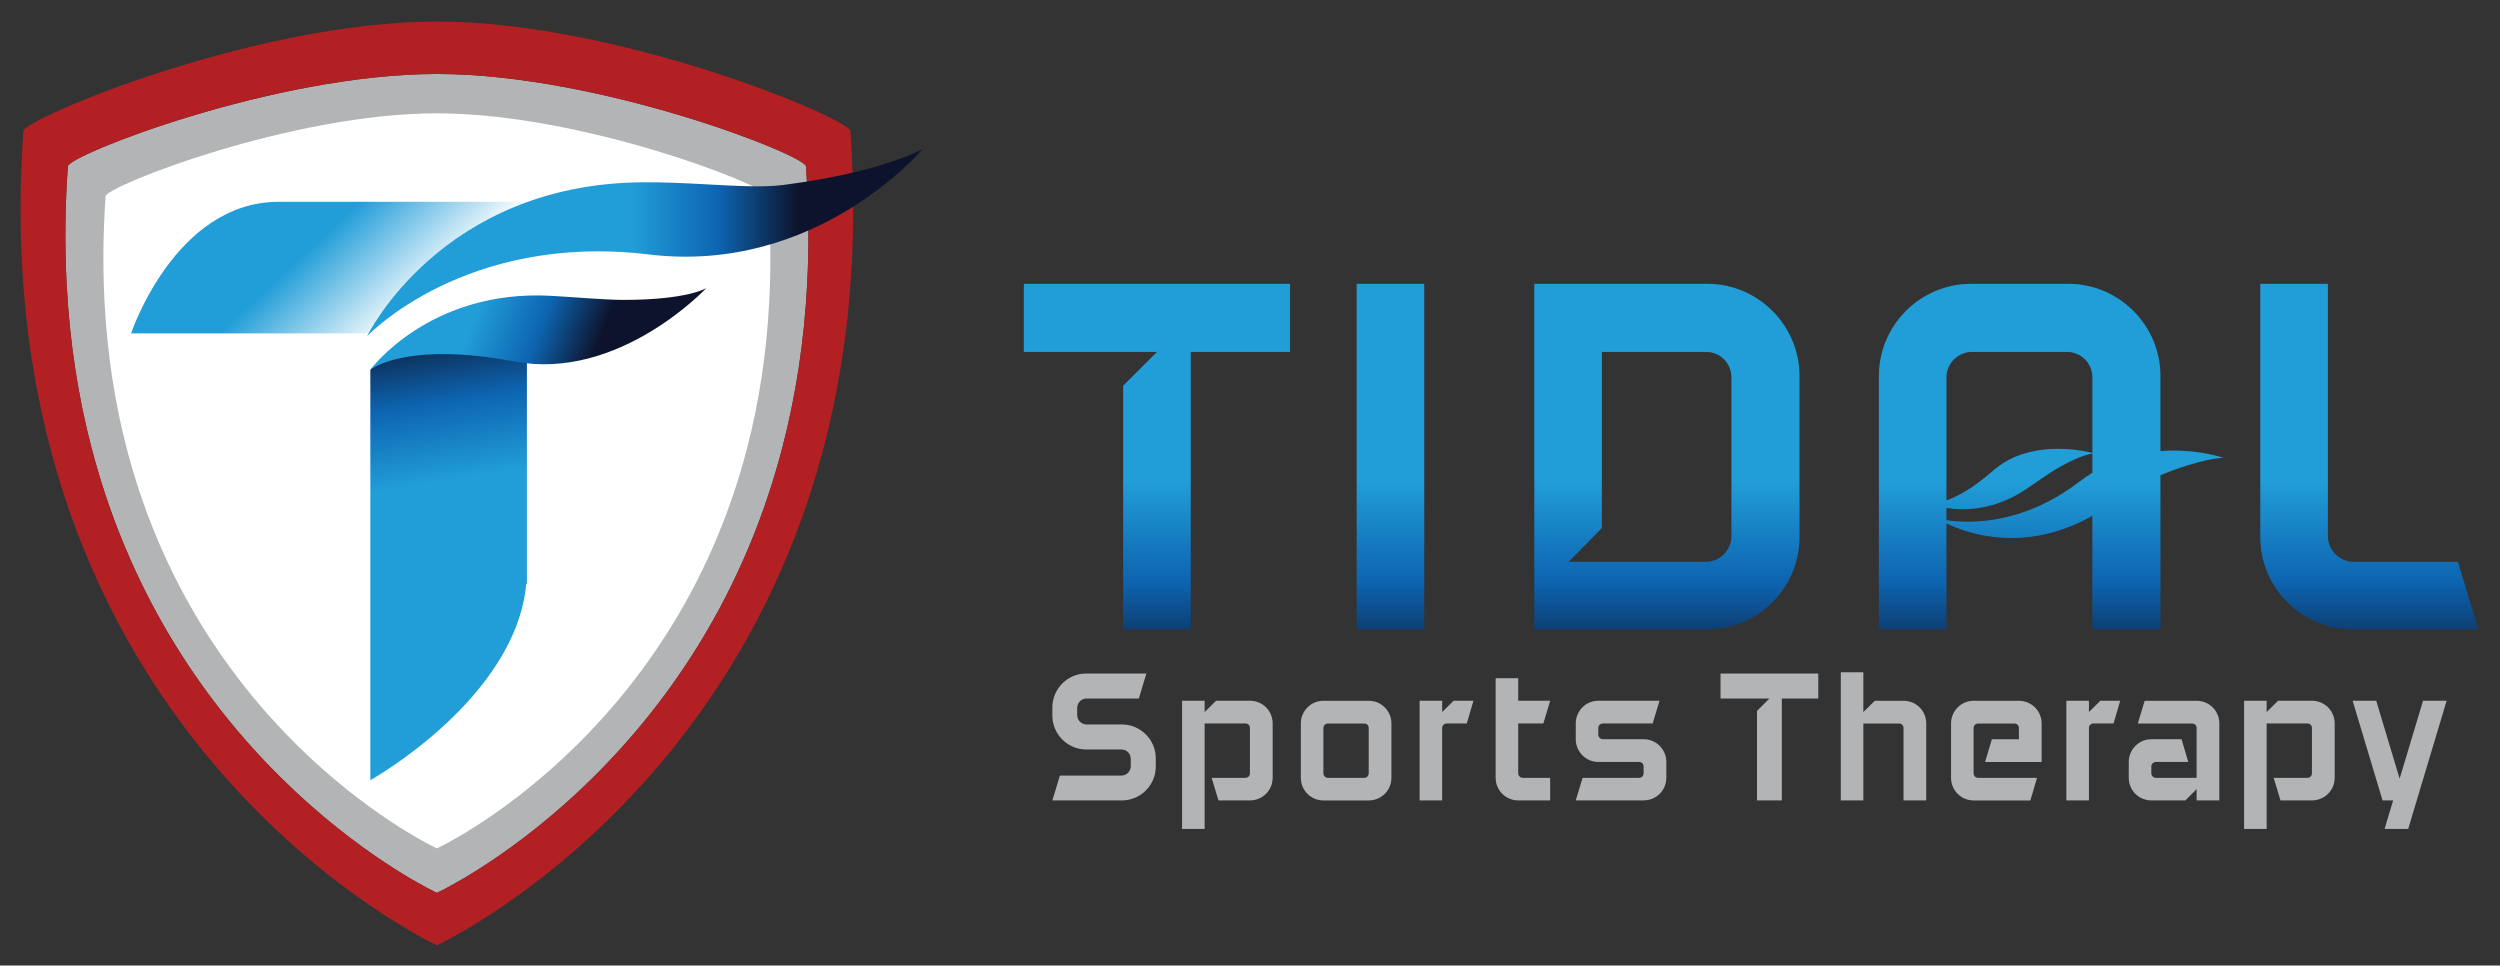
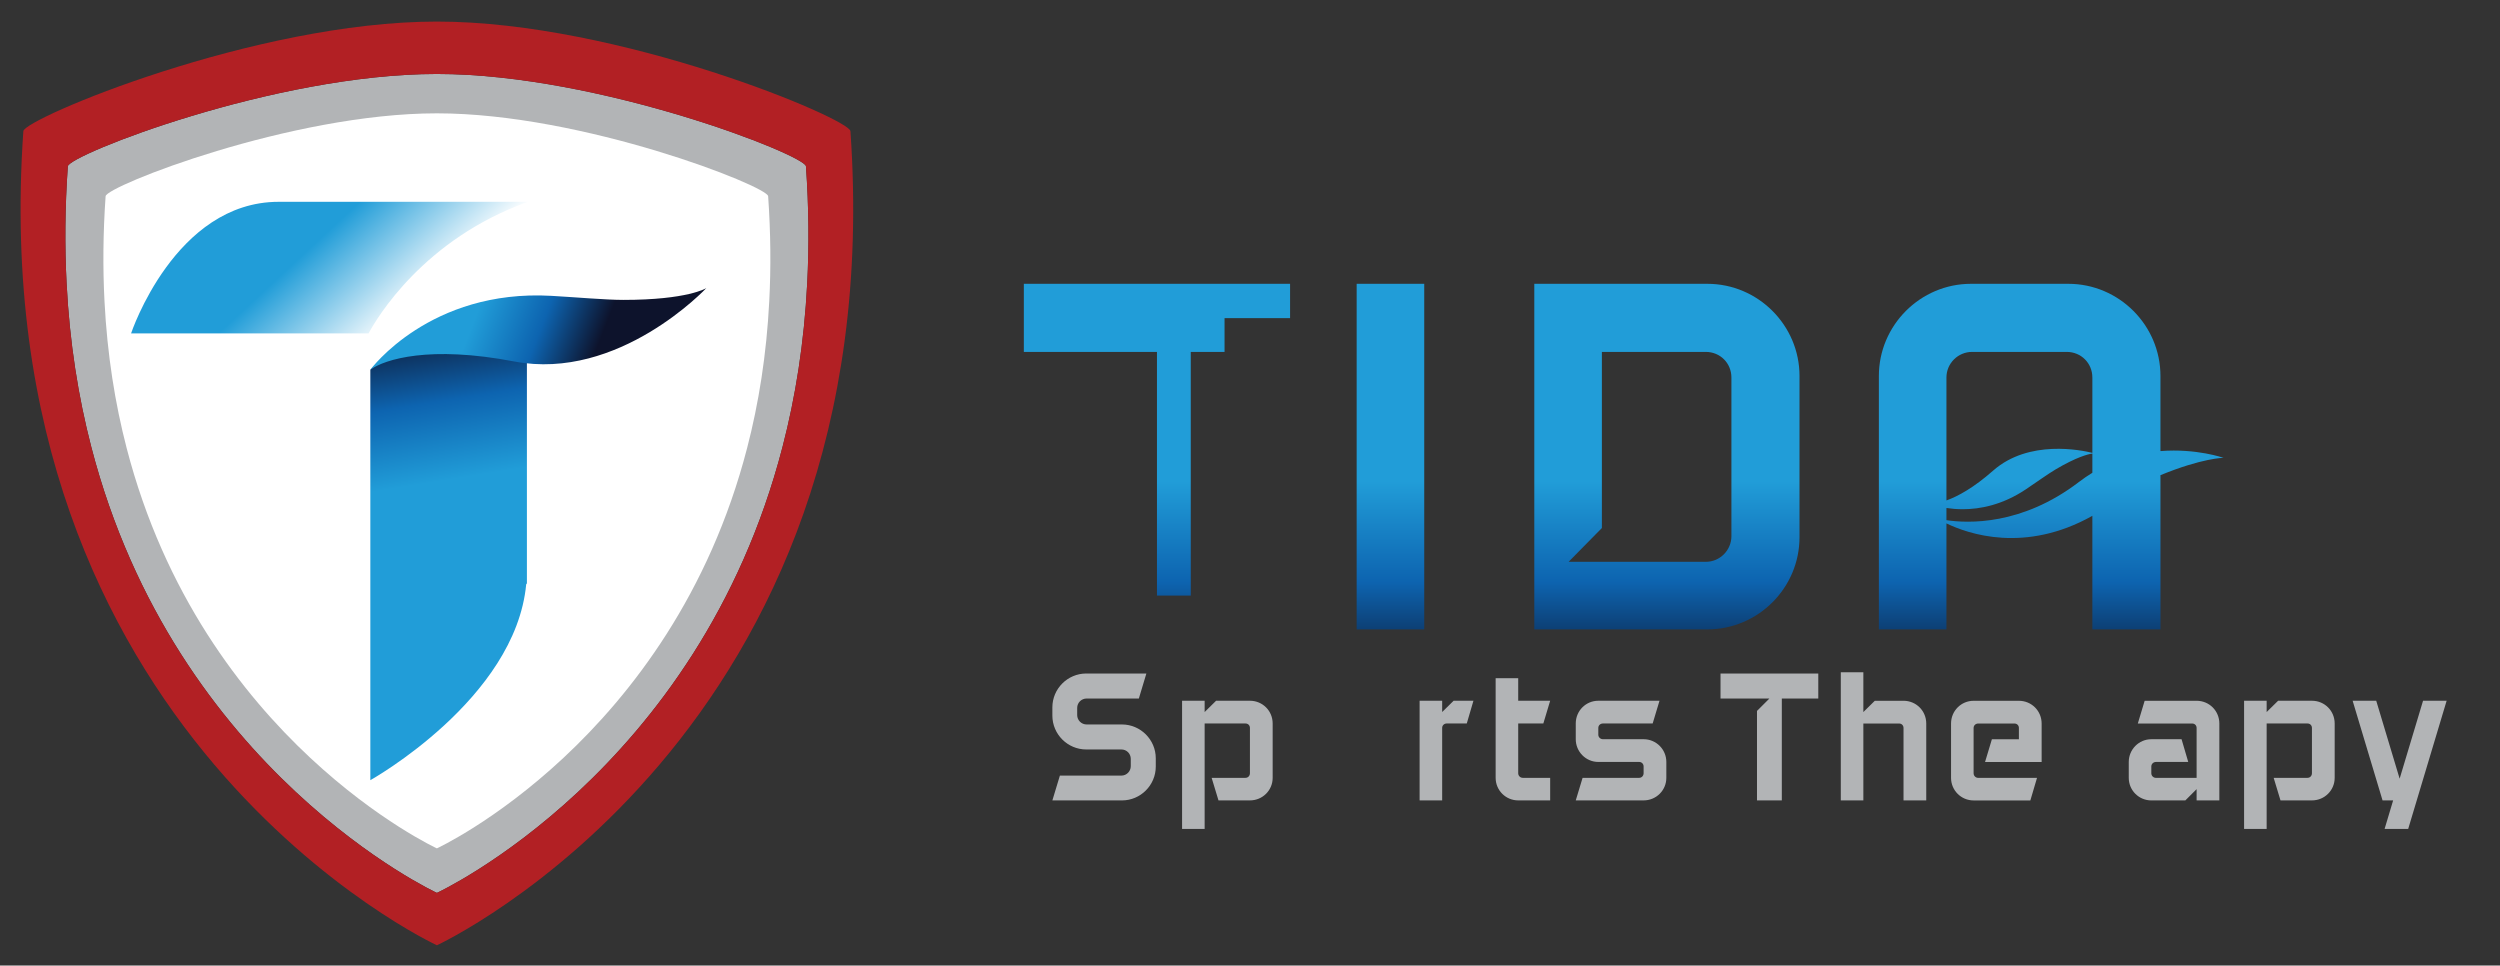
<svg xmlns="http://www.w3.org/2000/svg" width="600.69" height="232" version="1.1" viewBox="0 0 600.69 232" xml:space="preserve">
  <rect x="0" y="0" width="600.69" height="232" fill="#333333" stroke="none" />
  <defs>
    <clipPath id="homedeliveryo">
      <path d="m0 612h792v-612h-792z" />
    </clipPath>
    <clipPath id="homedeliverys">
      <path d="m343.2 507.17v-12.275h23.995l-6.092-6.091v-43.928h12.182v50.019h17.904v12.275z" />
    </clipPath>
    <linearGradient id="homedeliveryi" x2="1" gradientTransform="matrix(0 95.257 95.257 0 367.19 411.85)" gradientUnits="userSpaceOnUse">
      <stop stop-color="#0d132c" offset="0" />
      <stop stop-color="#0d132c" offset=".236" />
      <stop stop-color="#0d64b0" offset=".437" />
      <stop stop-color="#219dd8" offset=".627" />
      <stop stop-color="#219dd8" offset="1" />
    </linearGradient>
    <clipPath id="homedeliveryr">
      <path d="m403.19 444.88h12.181v62.294h-12.181z" />
    </clipPath>
    <linearGradient id="homedeliveryh" x2="1" gradientTransform="matrix(0 95.257 95.257 0 409.28 411.85)" gradientUnits="userSpaceOnUse">
      <stop stop-color="#0d132c" offset="0" />
      <stop stop-color="#0d132c" offset=".236" />
      <stop stop-color="#0d64b0" offset=".437" />
      <stop stop-color="#219dd8" offset=".627" />
      <stop stop-color="#219dd8" offset="1" />
    </linearGradient>
    <clipPath id="homedeliveryq">
      <path d="m435.21 507.17v-62.294h31.194c9.136 0 16.611 7.475 16.611 16.611v29.07c0 9.137-7.475 16.613-16.611 16.613zm12.182-44.021v31.746h18.734c2.584 0 4.615-2.03 4.615-4.614v-28.609c0-2.491-2.031-4.614-4.615-4.614h-24.732z" />
    </clipPath>
    <linearGradient id="homedeliveryg" x2="1" gradientTransform="matrix(0 95.257 95.257 0 459.11 411.85)" gradientUnits="userSpaceOnUse">
      <stop stop-color="#0d132c" offset="0" />
      <stop stop-color="#0d132c" offset=".236" />
      <stop stop-color="#0d64b0" offset=".437" />
      <stop stop-color="#219dd8" offset=".627" />
      <stop stop-color="#219dd8" offset="1" />
    </linearGradient>
    <clipPath id="homedeliveryp">
      <path d="m566.07 507.17v-45.683c0-9.136 7.476-16.611 16.612-16.611h22.701l-3.691 12.182h-18.826c-2.491 0-4.614 2.123-4.614 4.614v45.498z" />
    </clipPath>
    <linearGradient id="homedeliveryf" x2="1" gradientTransform="matrix(0 95.257 95.257 0 585.73 411.85)" gradientUnits="userSpaceOnUse">
      <stop stop-color="#0d132c" offset="0" />
      <stop stop-color="#0d132c" offset=".236" />
      <stop stop-color="#0d64b0" offset=".437" />
      <stop stop-color="#219dd8" offset=".627" />
      <stop stop-color="#219dd8" offset="1" />
    </linearGradient>
    <clipPath id="homedeliveryn">
      <path d="m513.93 507.17c-9.137 0-16.611-7.476-16.611-16.613v-45.681h12.181v19.106c3.894-1.888 14.148-5.467 26.302 1.366v-20.472h12.273v27.801c7.585 3.111 11.365 3.124 11.365 3.124s-4.873 1.728-11.365 1.217v13.539c0 9.137-7.474 16.613-16.611 16.613zm-4.43-16.889c0 2.584 2.122 4.614 4.614 4.614h17.073c2.584 0 4.615-2.03 4.615-4.614v-13.585c-1.938 0.484-11.449 2.475-17.884-3.197-3.477-3.065-6.337-4.637-8.418-5.377zm14.306-20.162c1.873 1.256 4.006 2.789 5.373 3.597 3.807 2.25 5.856 2.747 6.623 2.855v-3.466c-0.808-0.491-1.612-1.038-2.409-1.647-10.325-7.904-20.088-7.469-23.893-6.892v2.195c0.84-0.13 1.825-0.224 2.924-0.224 3.124 0 7.165 0.758 11.382 3.582" />
    </clipPath>
    <linearGradient id="homedeliverye" x2="1" gradientTransform="matrix(0 95.257 95.257 0 528.38 411.85)" gradientUnits="userSpaceOnUse">
      <stop stop-color="#0d132c" offset="0" />
      <stop stop-color="#0d132c" offset=".236" />
      <stop stop-color="#0d64b0" offset=".437" />
      <stop stop-color="#219dd8" offset=".627" />
      <stop stop-color="#219dd8" offset="1" />
    </linearGradient>
    <clipPath id="homedeliverym">
      <path d="m235.02 495.53c-4.267-0.975-8.022-2.238-9.615-3.831v-74s26.144 14.589 28.095 35.312l0.127 0.158v45.065s-1.508 0.173-3.827 0.173c-3.779 0-9.711-0.459-14.78-2.877" />
    </clipPath>
    <linearGradient id="homedeliveryd" x2="1" gradientTransform="matrix(11.957 -73.762 -73.762 -11.957 229.83 517.71)" gradientUnits="userSpaceOnUse">
      <stop stop-color="#0d132c" offset="0" />
      <stop stop-color="#0d132c" offset=".236" />
      <stop stop-color="#0d64b0" offset=".437" />
      <stop stop-color="#219dd8" offset=".627" />
      <stop stop-color="#219dd8" offset="1" />
    </linearGradient>
    <clipPath id="homedeliveryl">
      <path d="m270.98 504.27c-3.181 0-8.422 0.474-12.934 0.731-21.924 1.25-32.622-13.294-32.622-13.294 2.638 1.87 10.669 4.384 25.904 1.467 18.873-3.613 34.638 13.227 34.638 13.227s-3.318-2.135-14.986-2.131" />
    </clipPath>
    <linearGradient id="homedeliveryc" x2="1" gradientTransform="matrix(-57.619 22.407 22.407 57.619 281.22 489.12)" gradientUnits="userSpaceOnUse">
      <stop stop-color="#0d132c" offset="0" />
      <stop stop-color="#0d132c" offset=".263" />
      <stop stop-color="#0d64b0" offset=".437" />
      <stop stop-color="#219dd8" offset=".627" />
      <stop stop-color="#219dd8" offset="1" />
    </linearGradient>
    <clipPath id="homedeliveryk">
      <path d="m208.88 521.95c-18.705 0-26.602-23.715-26.602-23.715h42.796v-0.026c1.503 2.794 9.927 17.022 28.75 23.741z" />
    </clipPath>
    <linearGradient id="homedeliveryb" x2="1" gradientTransform="matrix(-57.619 62.02 62.02 57.619 244.5 481.62)" gradientUnits="userSpaceOnUse">
      <stop stop-color="#fff" offset="0" />
      <stop stop-color="#fff" offset=".128" />
      <stop stop-color="#fff" offset=".27" />
      <stop stop-color="#219dd8" offset=".518" />
      <stop stop-color="#219dd8" offset=".627" />
      <stop stop-color="#219dd8" offset="1" />
    </linearGradient>
    <clipPath id="homedeliveryj">
-       <path d="m299.85 524.99c-3.656-0.47-8.623-0.175-14.058 0.12-3.709 0.201-7.637 0.403-11.512 0.362-36.283-0.394-49.468-27.754-49.468-27.754s17.607 18.744 50.801 14.742c30.379-3.662 49.369 19.038 49.369 19.038s-7.154-4.197-25.132-6.508" />
-     </clipPath>
+       </clipPath>
    <linearGradient id="homedeliverya" x2="1" gradientTransform="matrix(-81.902 0 0 81.902 324 514.6)" gradientUnits="userSpaceOnUse">
      <stop stop-color="#0d132c" offset="0" />
      <stop stop-color="#0d132c" offset=".263" />
      <stop stop-color="#0d64b0" offset=".437" />
      <stop stop-color="#219dd8" offset=".627" />
      <stop stop-color="#219dd8" offset="1" />
    </linearGradient>
  </defs>
  <g transform="matrix(1.333 0 0 -1.333 -211.48 744.25)">
    <g clip-path="url(#homedeliveryo)">
      <g transform="translate(304.15 507.27)">
        <path d="m0 0c-0.547-10.729-2.123-20.544-4.448-29.498-15.192-58.632-62.3-80.388-62.3-80.388s-47.107 21.752-62.299 80.388c-2.326 8.954-3.901 18.769-4.448 29.498-0.347 6.67-0.295 13.695 0.224 21.083 0.141 1.997 37.21 16.639 66.523 16.639 29.31 0 66.383-14.642 66.523-16.639 0.519-7.388 0.572-14.413 0.225-21.083" fill="#b2b4b6" />
      </g>
      <g transform="translate(297.31 504.04)">
        <path d="m0 0c-0.491-9.631-1.905-18.441-3.992-26.478-13.636-52.628-55.92-72.156-55.92-72.156s-42.284 19.525-55.921 72.156c-2.087 8.037-3.5 16.847-3.992 26.478-0.311 5.987-0.264 12.292 0.202 18.924 0.126 1.792 33.399 14.935 59.711 14.935 26.308 0 59.585-13.143 59.711-14.935 0.466-6.632 0.513-12.937 0.201-18.924" fill="#fff" />
      </g>
      <g transform="translate(304.15 507.27)">
        <path d="m0 0c-0.547-10.729-2.123-20.544-4.448-29.498-15.192-58.632-62.3-80.388-62.3-80.388s-47.107 21.752-62.299 80.388c-2.326 8.954-3.901 18.769-4.448 29.498-0.347 6.67-0.295 13.695 0.224 21.083 0.141 1.997 37.21 16.639 66.523 16.639 29.31 0 66.383-14.642 66.523-16.639 0.519-7.388 0.572-14.413 0.225-21.083m7.792 27.42c-0.156 2.235-41.697 19.749-74.541 19.749-32.846-1e-3 -74.383-17.514-74.54-19.749-7.63-108.81 74.541-146.75 74.541-146.75s82.171 37.945 74.54 146.75" fill="#b22024" />
      </g>
      <g transform="translate(366.98 420.15)">
        <path d="m0 0c0-3.355-2.745-6.1-6.1-6.1h-12.539l1.355 4.474h11.082c0.949 0 1.695 0.779 1.695 1.694v1.322c0 0.948-0.746 1.694-1.695 1.694h-6.337c-3.355 0-6.1 2.745-6.1 6.1v1.491c0 3.355 2.745 6.1 6.1 6.1h10.845l-1.356-4.507h-9.421c-0.915 0-1.695-0.746-1.695-1.694v-1.288c0-0.949 0.78-1.695 1.695-1.695h6.371c3.355 0 6.1-2.745 6.1-6.1z" fill="#b2b4b6" />
      </g>
      <g transform="translate(388.05 418.12)">
        <path d="m0 0c0-2.249-1.818-4.066-4.098-4.066h-5.668l-1.233 4.066h6.101c0.461 0 0.8 0.37 0.8 0.832v8.164c0 0.462-0.339 0.801-0.8 0.801h-7.364v-19.008h-4.066v23.106h4.066v-2.034l2.065 2.034h6.099c2.28 0 4.098-1.818 4.098-4.098z" fill="#b2b4b6" />
      </g>
      <g transform="translate(405.36 427.11)">
-         <path d="m0 0c0 0.462-0.339 0.801-0.802 0.801h-6.531c-0.462 0-0.831-0.339-0.831-0.801v-8.164c0-0.462 0.369-0.832 0.831-0.832h6.531c0.463 0 0.802 0.37 0.802 0.832zm4.097 0.801v-9.797c0-2.249-1.818-4.067-4.097-4.067h-8.164c-2.249 0-4.067 1.818-4.067 4.067v9.797c0 2.28 1.818 4.097 4.067 4.097h8.164c2.279 0 4.097-1.817 4.097-4.097" fill="#b2b4b6" />
-       </g>
+         </g>
      <g transform="translate(423.04 427.92)">
        <path d="m0 0h-3.604c-0.462 0-0.833-0.339-0.833-0.801v-13.062h-4.066v17.961h4.066v-2.034l2.065 2.034h3.573z" fill="#b2b4b6" />
      </g>
      <g transform="translate(438.07 418.12)">
        <path d="m0 0v-4.066h-5.761c-2.249 0-4.066 1.817-4.066 4.066v17.961h4.066v-4.066h5.761l-1.231-4.098h-4.53v-8.965c0-0.462 0.37-0.832 0.832-0.832z" fill="#b2b4b6" />
      </g>
      <g transform="translate(459.01 418.12)">
        <path d="m0 0c0-2.249-1.817-4.066-4.098-4.066h-12.23l1.232 4.066h10.198c0.461 0 0.8 0.37 0.8 0.832v1.232c0 0.432-0.339 0.801-0.8 0.801h-7.364c-2.249 0-4.066 1.849-4.066 4.098v2.834c0 2.28 1.817 4.098 4.066 4.098h11.03l-1.233-4.098h-8.965c-0.462 0-0.832-0.339-0.832-0.801v-1.232c0-0.431 0.37-0.801 0.832-0.801h7.332c2.281 0 4.098-1.849 4.098-4.098z" fill="#b2b4b6" />
      </g>
      <g transform="translate(486.4 432.42)">
        <path d="m0 0h-6.575v-18.368h-4.474v16.131l2.237 2.237h-8.811v4.507h17.623z" fill="#b2b4b6" />
      </g>
      <g transform="translate(505.86 414.05)">
        <path d="m0 0h-4.097v13.063c0 0.461-0.339 0.8-0.801 0.8h-6.439v-13.863h-4.066v23.105h4.066v-7.178l2.065 2.034h5.175c2.28 0 4.097-1.818 4.097-4.098z" fill="#b2b4b6" />
      </g>
      <g transform="translate(522.56 427.11)">
        <path d="m0 0c0 0.462-0.339 0.801-0.801 0.801h-6.531c-0.462 0-0.832-0.339-0.832-0.801v-8.164c0-0.462 0.37-0.832 0.832-0.832h10.598l-1.202-4.067h-10.228c-2.249 0-4.066 1.818-4.066 4.067v9.797c0 2.28 1.817 4.097 4.066 4.097h8.164c2.28 0 4.098-1.817 4.098-4.097v-6.932h-10.198l1.233 4.098h4.867z" fill="#b2b4b6" />
      </g>
      <g transform="translate(539.62 427.92)">
-         <path d="m0 0h-3.604c-0.462 0-0.833-0.339-0.833-0.801v-13.062h-4.066v17.961h4.066v-2.034l2.065 2.034h3.573z" fill="#b2b4b6" />
-       </g>
+         </g>
      <g transform="translate(558.69 414.05)">
        <path d="m0 0h-4.098v2.033l-2.033-2.033h-6.131c-2.249 0-4.066 1.818-4.066 4.066v2.866c0 2.249 1.817 4.097 4.066 4.097h5.453l1.202-4.097h-5.823c-0.462 0-0.832-0.37-0.832-0.801v-1.233c0-0.462 0.37-0.832 0.832-0.832h7.332v8.997c0 0.461-0.339 0.8-0.8 0.8h-9.797l1.232 4.098h9.365c2.281 0 4.098-1.818 4.098-4.098z" fill="#b2b4b6" />
      </g>
      <g transform="translate(579.48 418.12)">
        <path d="m0 0c0-2.249-1.817-4.066-4.098-4.066h-5.669l-1.231 4.066h6.1c0.461 0 0.8 0.37 0.8 0.832v8.164c0 0.462-0.339 0.801-0.8 0.801h-7.364v-19.008h-4.066v23.106h4.066v-2.034l2.065 2.034h6.099c2.281 0 4.098-1.818 4.098-4.098z" fill="#b2b4b6" />
      </g>
      <g transform="translate(592.73 408.91)">
        <path d="m0 0h-4.252l1.541 5.145h-1.91l-5.392 17.961h4.252l4.221-14.048 4.22 14.048h4.252z" fill="#b2b4b6" />
      </g>
    </g>
    <g clip-path="url(#homedeliverys)">
-       <path d="m343.2 507.17v-12.275h23.995l-6.092-6.091v-43.928h12.182v50.019h17.904v12.275z" fill="url(#homedeliveryi)" />
+       <path d="m343.2 507.17v-12.275h23.995v-43.928h12.182v50.019h17.904v12.275z" fill="url(#homedeliveryi)" />
    </g>
    <g clip-path="url(#homedeliveryr)">
      <path d="m403.19 444.88h12.181v62.294h-12.181z" fill="url(#homedeliveryh)" />
    </g>
    <g clip-path="url(#homedeliveryq)">
      <path d="m435.21 507.17v-62.294h31.194c9.136 0 16.611 7.475 16.611 16.611v29.07c0 9.137-7.475 16.613-16.611 16.613zm12.182-44.021v31.746h18.734c2.584 0 4.615-2.03 4.615-4.614v-28.609c0-2.491-2.031-4.614-4.615-4.614h-24.732z" fill="url(#homedeliveryg)" />
    </g>
    <g clip-path="url(#homedeliveryp)">
-       <path d="m566.07 507.17v-45.683c0-9.136 7.476-16.611 16.612-16.611h22.701l-3.691 12.182h-18.826c-2.491 0-4.614 2.123-4.614 4.614v45.498z" fill="url(#homedeliveryf)" />
-     </g>
+       </g>
    <g clip-path="url(#homedeliveryn)">
      <path d="m513.93 507.17c-9.137 0-16.611-7.476-16.611-16.613v-45.681h12.181v19.106c3.894-1.888 14.148-5.467 26.302 1.366v-20.472h12.273v27.801c7.585 3.111 11.365 3.124 11.365 3.124s-4.873 1.728-11.365 1.217v13.539c0 9.137-7.474 16.613-16.611 16.613zm-4.43-16.889c0 2.584 2.122 4.614 4.614 4.614h17.073c2.584 0 4.615-2.03 4.615-4.614v-13.585c-1.938 0.484-11.449 2.475-17.884-3.197-3.477-3.065-6.337-4.637-8.418-5.377zm14.306-20.162c1.873 1.256 4.006 2.789 5.373 3.597 3.807 2.25 5.856 2.747 6.623 2.855v-3.466c-0.808-0.491-1.612-1.038-2.409-1.647-10.325-7.904-20.088-7.469-23.893-6.892v2.195c0.84-0.13 1.825-0.224 2.924-0.224 3.124 0 7.165 0.758 11.382 3.582" fill="url(#homedeliverye)" />
    </g>
    <g clip-path="url(#homedeliverym)">
      <path d="m235.02 495.53c-4.267-0.975-8.022-2.238-9.615-3.831v-74s26.144 14.589 28.095 35.312l0.127 0.158v45.065s-1.508 0.173-3.827 0.173c-3.779 0-9.711-0.459-14.78-2.877" fill="url(#homedeliveryd)" />
    </g>
    <g clip-path="url(#homedeliveryl)">
      <path d="m270.98 504.27c-3.181 0-8.422 0.474-12.934 0.731-21.924 1.25-32.622-13.294-32.622-13.294 2.638 1.87 10.669 4.384 25.904 1.467 18.873-3.613 34.638 13.227 34.638 13.227s-3.318-2.135-14.986-2.131" fill="url(#homedeliveryc)" />
    </g>
    <g clip-path="url(#homedeliveryk)">
      <path d="m208.88 521.95c-18.705 0-26.602-23.715-26.602-23.715h42.796v-0.026c1.503 2.794 9.927 17.022 28.75 23.741z" fill="url(#homedeliveryb)" />
    </g>
    <g clip-path="url(#homedeliveryj)">
-       <path d="m299.85 524.99c-3.656-0.47-8.623-0.175-14.058 0.12-3.709 0.201-7.637 0.403-11.512 0.362-36.283-0.394-49.468-27.754-49.468-27.754s17.607 18.744 50.801 14.742c30.379-3.662 49.369 19.038 49.369 19.038s-7.154-4.197-25.132-6.508" fill="url(#homedeliverya)" />
-     </g>
+       </g>
  </g>
</svg>